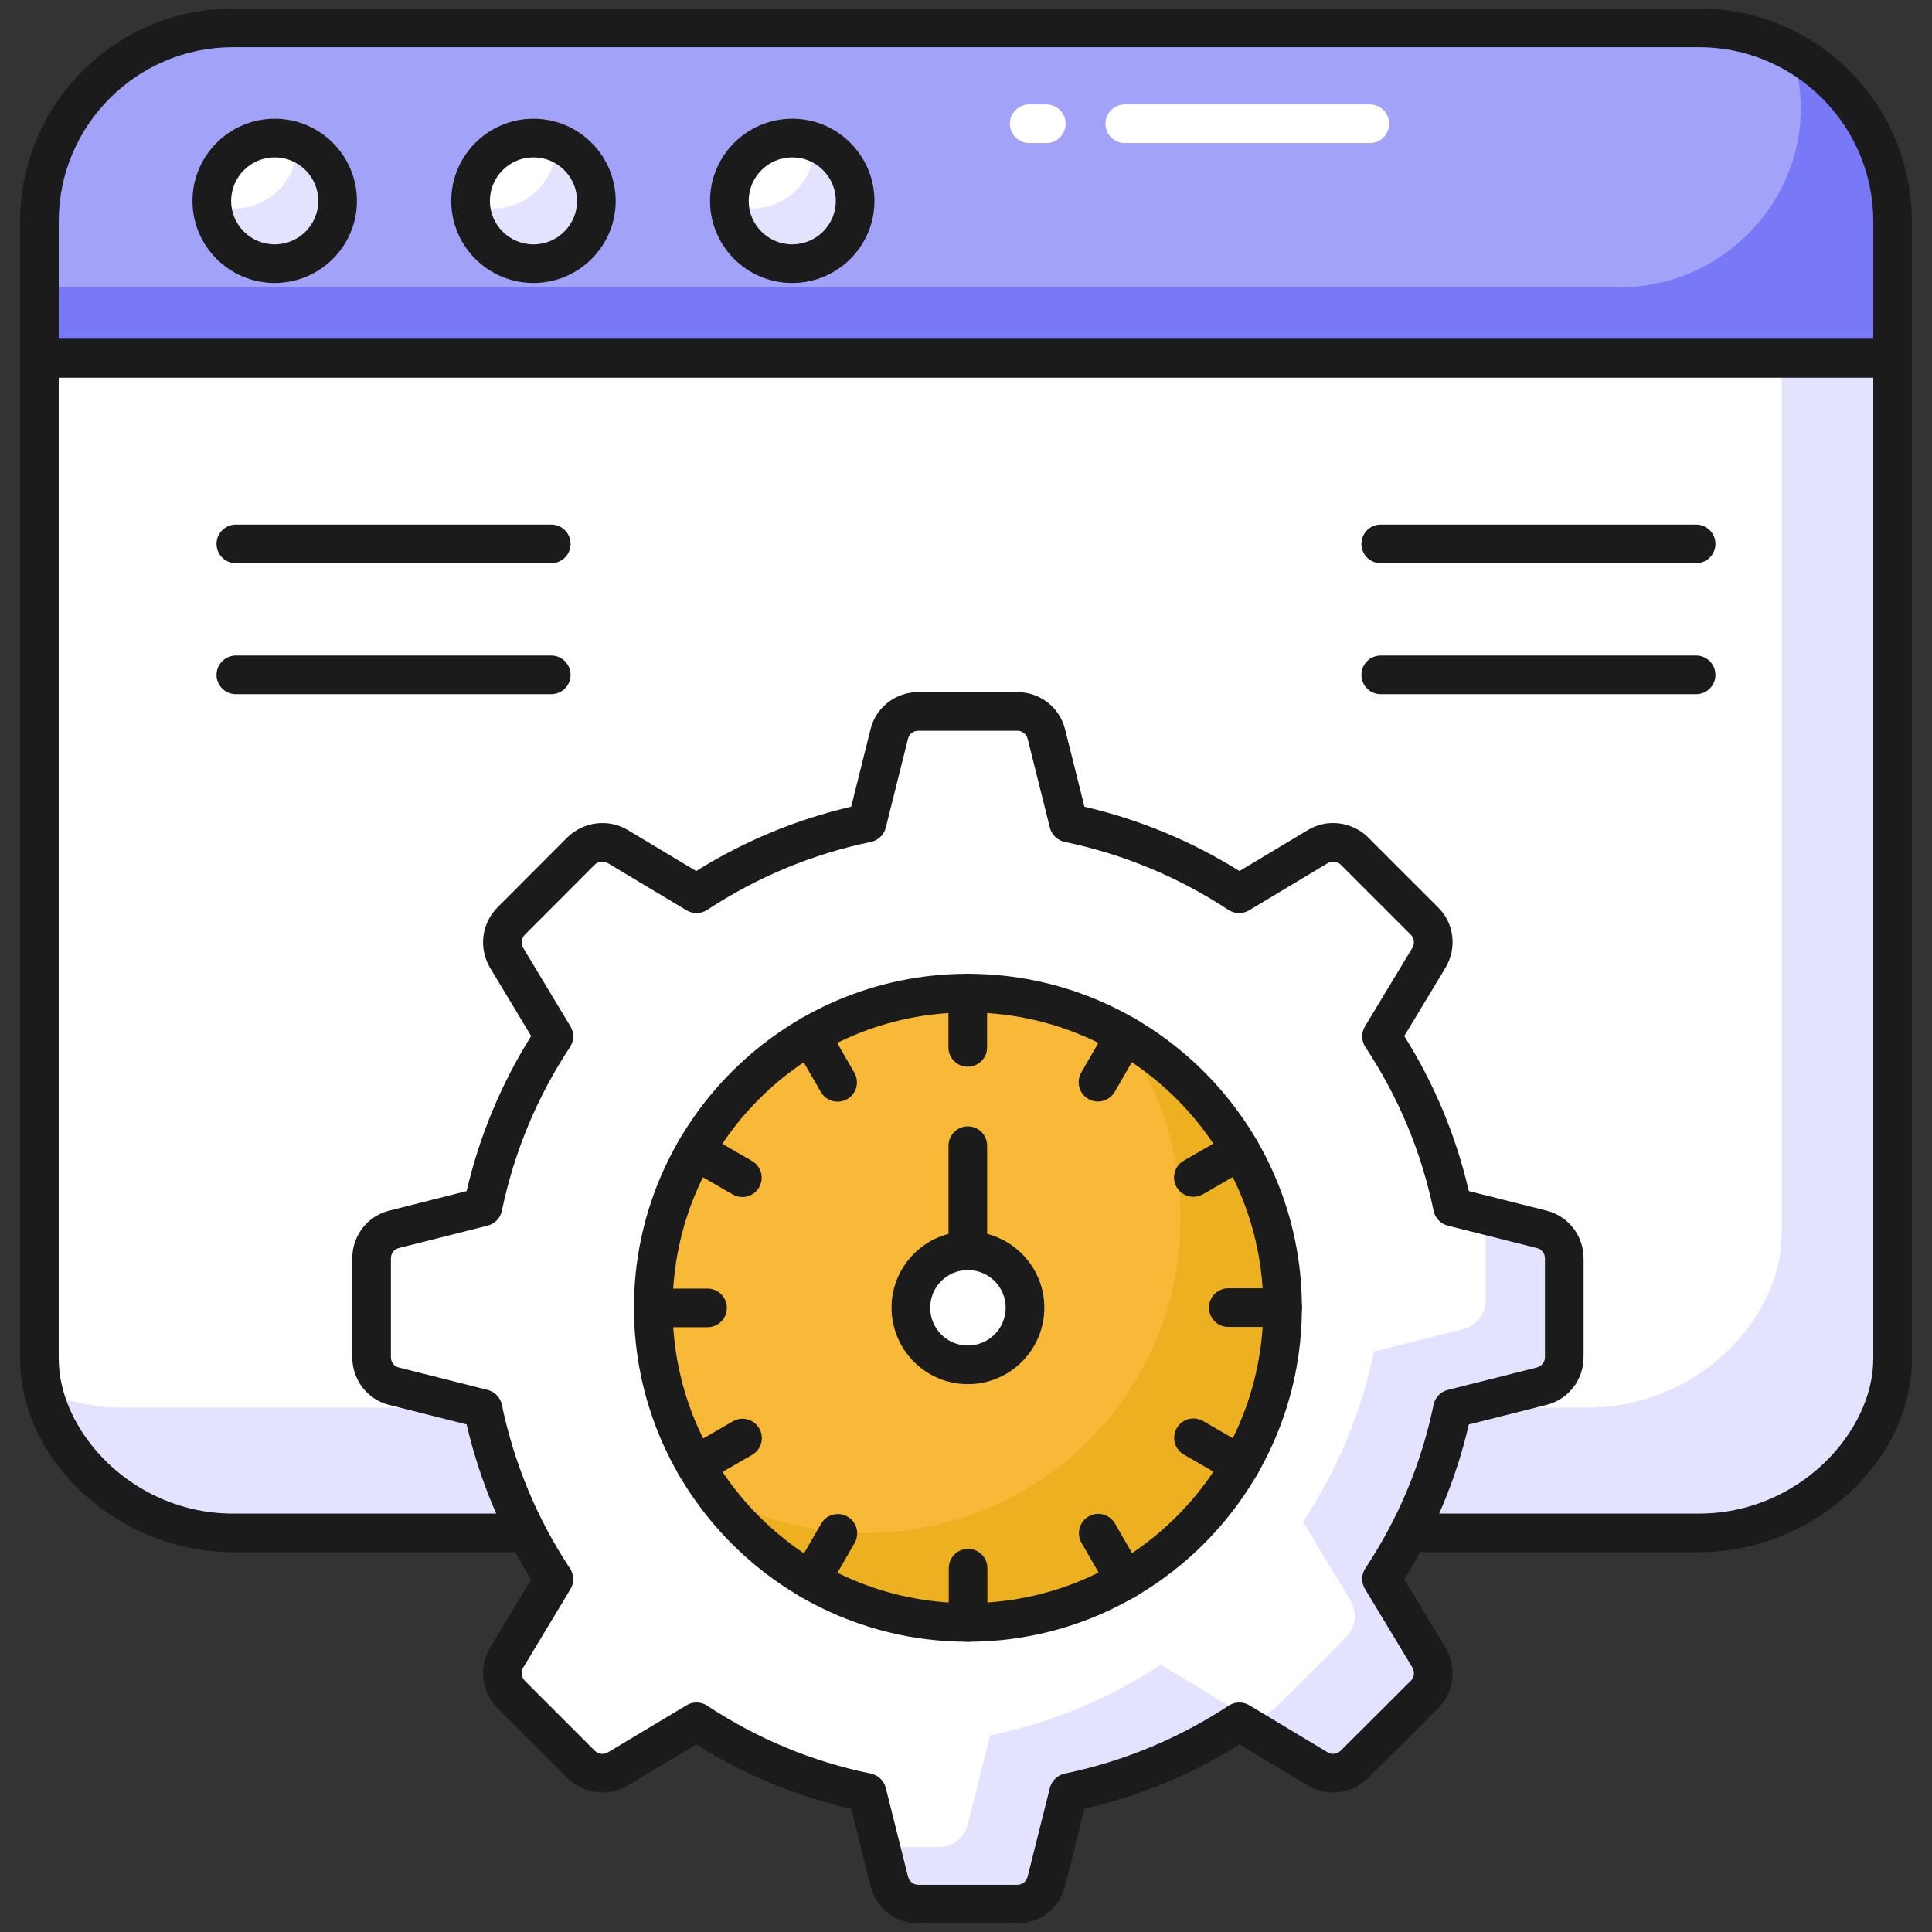
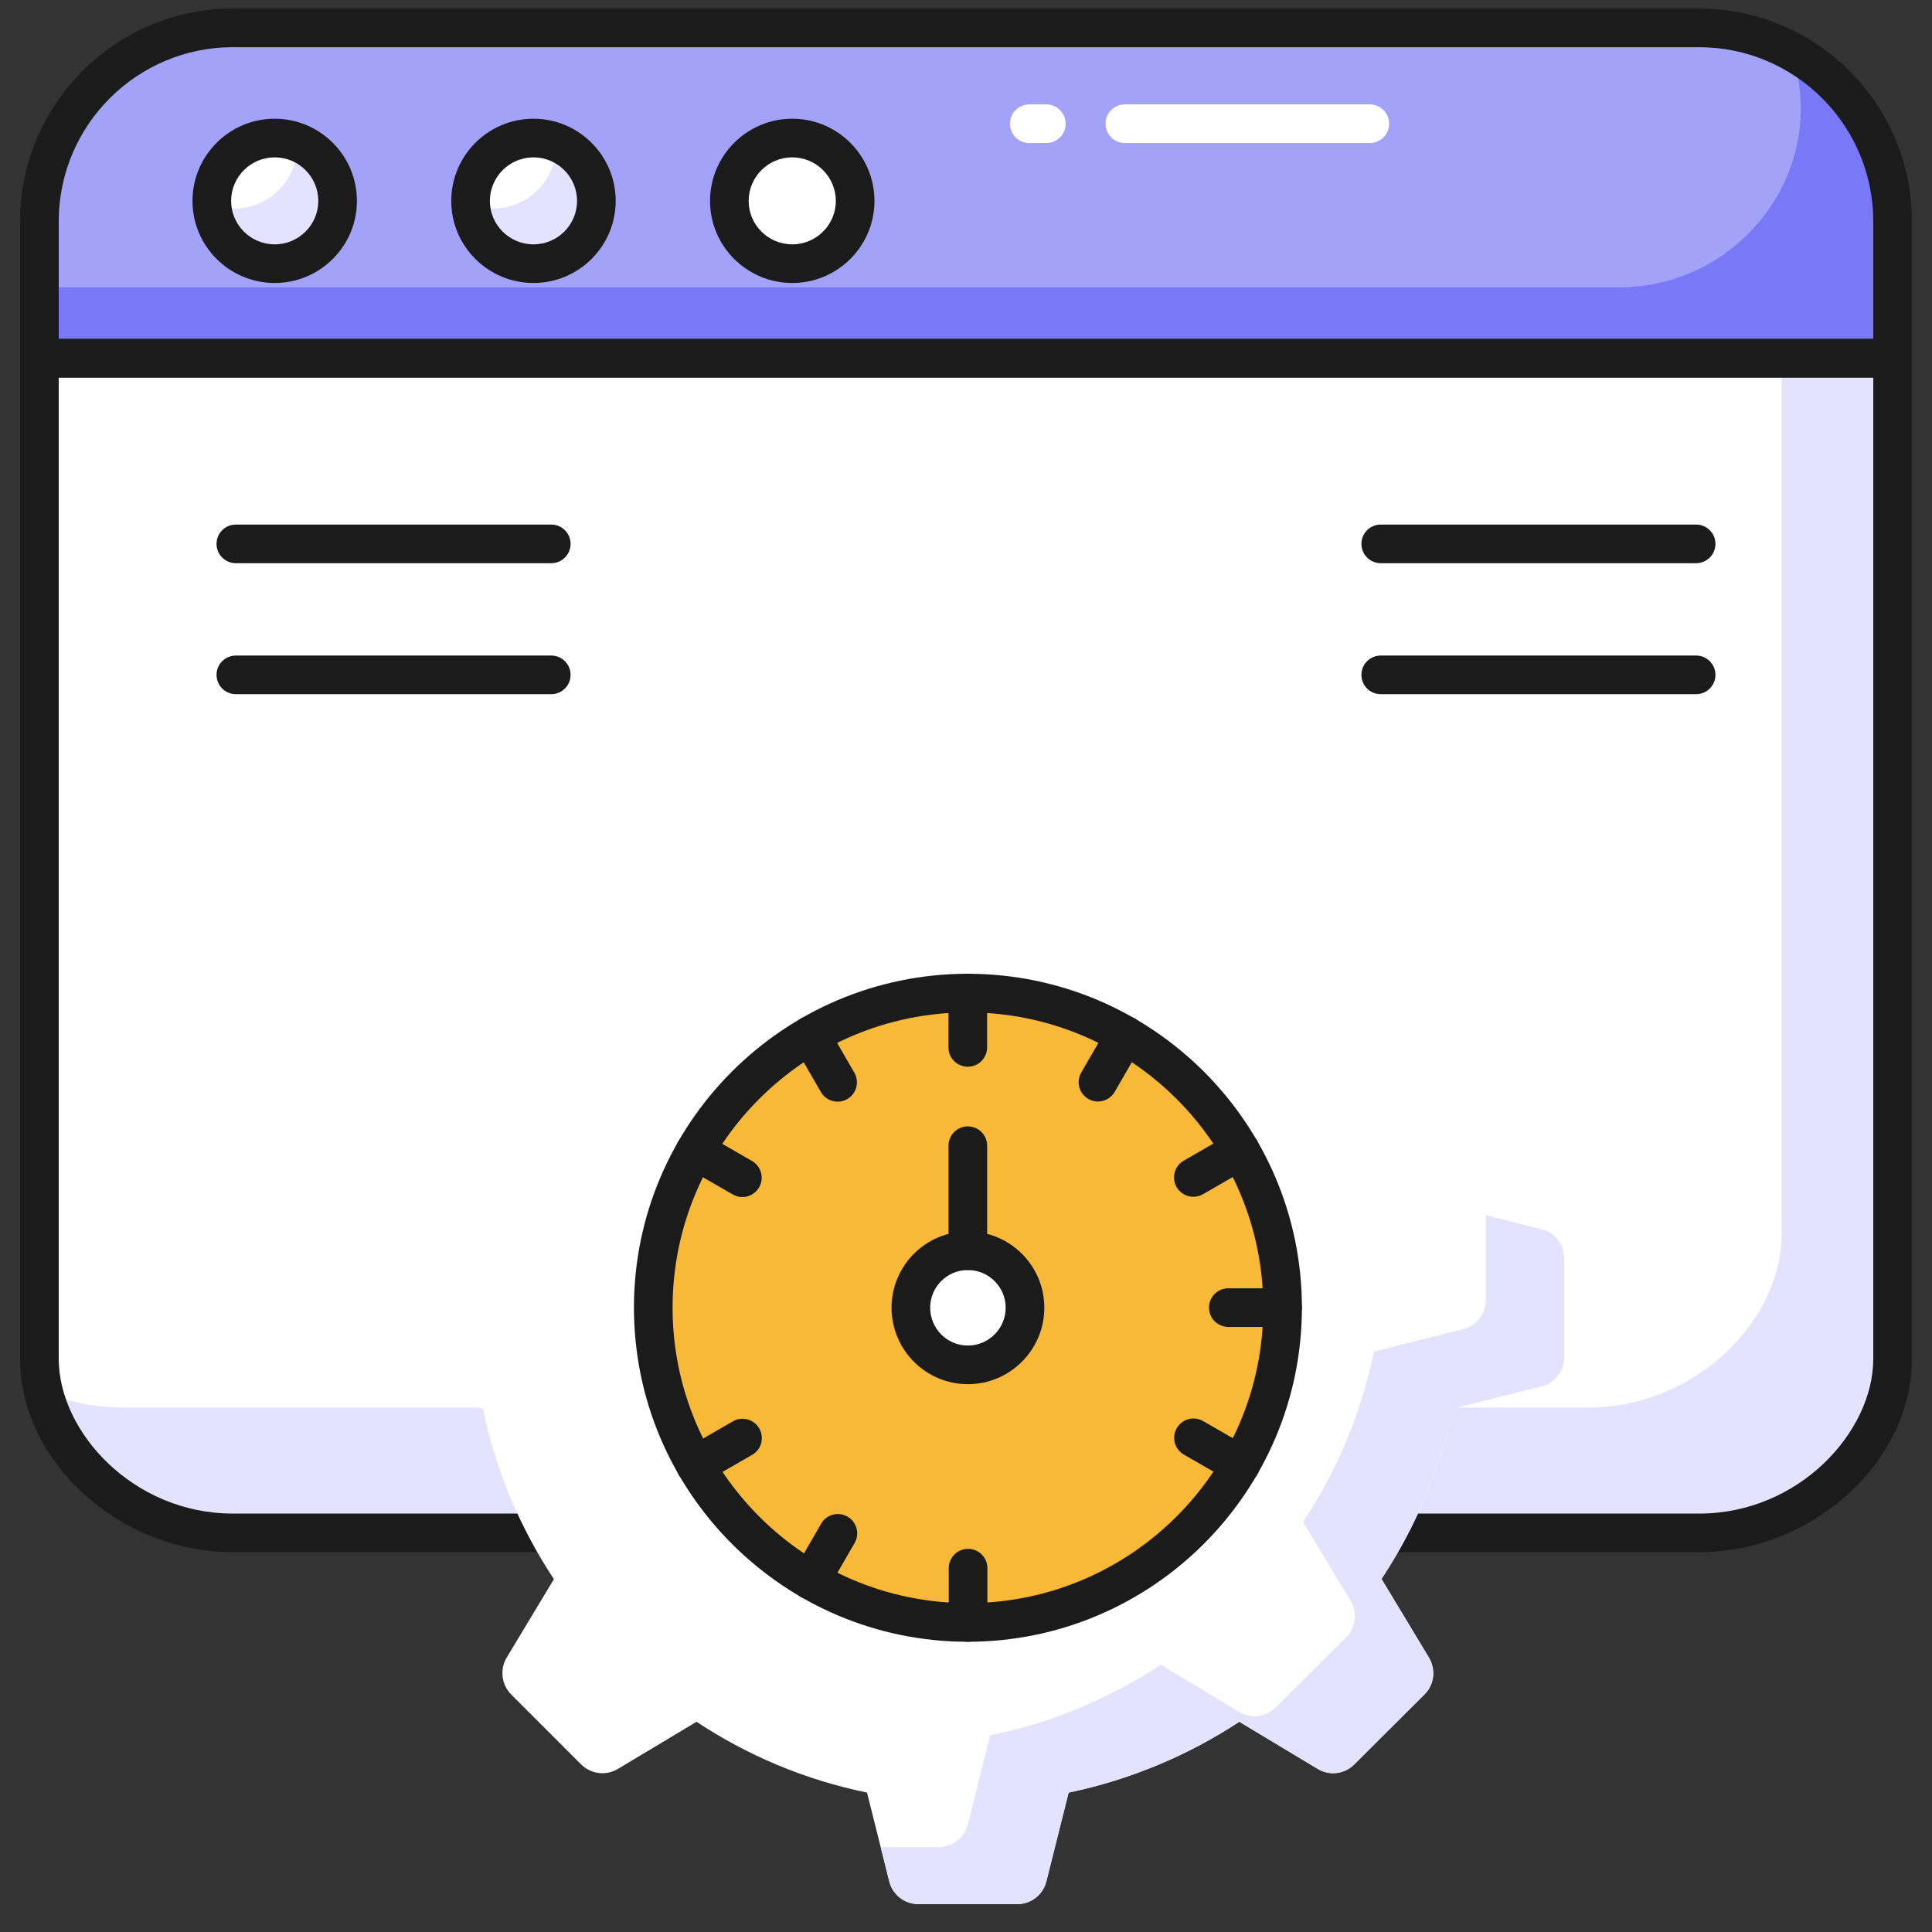
<svg xmlns="http://www.w3.org/2000/svg" width="78" height="78" viewBox="0 0 78 78" fill="none">
  <rect x="0" y="0" width="78" height="78" fill="#333333" stroke="none" />
  <g clip-path="url(#clip0_147_143)">
    <path d="M76.408 14.463V54.859C76.408 58.393 72.914 61.887 68.601 61.887H9.399C5.085 61.887 1.591 58.393 1.591 54.859V14.463H76.408Z" fill="white" />
    <path d="M76.409 14.463V54.859C76.409 58.393 72.914 61.887 68.601 61.887H9.399C5.616 61.887 2.465 59.204 1.747 56.162C2.714 56.583 3.791 56.825 4.922 56.825H64.124C68.437 56.825 71.931 53.331 71.931 49.797V14.463H76.409Z" fill="#E4E3FF" />
-     <path d="M76.408 14.463V8.937C76.408 4.622 72.911 1.125 68.597 1.125H9.402C5.088 1.125 1.591 4.622 1.591 8.937V14.463L76.408 14.463Z" fill="#A2A2F9" />
+     <path d="M76.408 14.463C76.408 4.622 72.911 1.125 68.597 1.125H9.402C5.088 1.125 1.591 4.622 1.591 8.937V14.463L76.408 14.463Z" fill="#A2A2F9" />
    <path d="M13.63 8.113C13.63 9.514 12.492 10.645 11.091 10.645C9.689 10.645 8.551 9.514 8.551 8.113C8.551 6.711 9.689 5.573 11.091 5.573C12.492 5.573 13.63 6.711 13.63 8.113Z" fill="white" />
    <path d="M24.077 8.113C24.077 9.514 22.939 10.645 21.538 10.645C20.136 10.645 18.998 9.514 18.998 8.113C18.998 6.711 20.136 5.573 21.538 5.573C22.939 5.573 24.077 6.711 24.077 8.113Z" fill="white" />
    <path d="M34.524 8.113C34.524 9.514 33.386 10.645 31.985 10.645C30.584 10.645 29.446 9.514 29.446 8.113C29.446 6.711 30.584 5.573 31.985 5.573C33.386 5.573 34.524 6.711 34.524 8.113Z" fill="white" />
    <path d="M13.626 8.114C13.626 9.518 12.495 10.641 11.091 10.641C9.734 10.641 8.626 9.596 8.556 8.254C8.837 8.364 9.141 8.418 9.461 8.418C10.857 8.418 11.996 7.287 11.996 5.883C11.996 5.836 11.996 5.79 11.988 5.743C12.948 6.094 13.626 7.022 13.626 8.114Z" fill="#E4E3FF" />
    <path d="M24.078 8.114C24.078 9.518 22.939 10.641 21.535 10.641C20.186 10.641 19.078 9.596 19.008 8.254C19.289 8.364 19.593 8.418 19.905 8.418C21.309 8.418 22.448 7.287 22.448 5.883C22.448 5.836 22.448 5.79 22.44 5.743C23.4 6.102 24.078 7.03 24.078 8.114Z" fill="#E4E3FF" />
-     <path d="M34.522 8.114C34.522 9.518 33.383 10.641 31.987 10.641C30.63 10.641 29.522 9.596 29.452 8.254C29.733 8.364 30.037 8.418 30.349 8.418C31.753 8.418 32.892 7.287 32.892 5.883C32.892 5.836 32.892 5.79 32.884 5.743C33.843 6.102 34.522 7.03 34.522 8.114Z" fill="#E4E3FF" />
    <path d="M76.408 8.933V14.463H1.591V11.601H65.368C70.069 11.601 73.64 7.202 72.484 2.645C72.415 2.373 72.343 2.164 72.267 2.038C74.731 3.348 76.408 5.946 76.408 8.933Z" fill="#7979F7" />
    <path d="M68.601 62.667H9.399C4.824 62.667 0.811 59.018 0.811 54.859V14.463C0.811 14.032 1.16 13.683 1.591 13.683H76.409C76.839 13.683 77.189 14.032 77.189 14.463V54.859C77.189 59.018 73.175 62.667 68.601 62.667ZM2.371 15.243V54.859C2.371 57.809 5.376 61.107 9.399 61.107H68.601C72.623 61.107 75.629 57.809 75.629 54.859V15.243H2.371Z" fill="#1B1B1B" />
    <path d="M76.409 15.243H1.591C1.16 15.243 0.811 14.894 0.811 14.463V8.937C0.811 4.2 4.665 0.345 9.402 0.345H68.597C73.335 0.345 77.189 4.2 77.189 8.937V14.463C77.189 14.894 76.839 15.243 76.409 15.243ZM2.371 13.683H75.629V8.937C75.629 5.06 72.474 1.905 68.597 1.905H9.402C5.525 1.905 2.371 5.06 2.371 8.937V13.683Z" fill="#1B1B1B" />
    <path d="M22.256 22.738H9.522C9.091 22.738 8.742 22.389 8.742 21.958C8.742 21.527 9.091 21.178 9.522 21.178H22.256C22.687 21.178 23.036 21.527 23.036 21.958C23.036 22.389 22.687 22.738 22.256 22.738Z" fill="#1B1B1B" />
    <path d="M22.256 28.026H9.522C9.091 28.026 8.742 27.677 8.742 27.246C8.742 26.814 9.091 26.466 9.522 26.466H22.256C22.687 26.466 23.036 26.814 23.036 27.246C23.036 27.677 22.687 28.026 22.256 28.026Z" fill="#1B1B1B" />
    <path d="M68.477 22.738H55.744C55.313 22.738 54.964 22.389 54.964 21.958C54.964 21.527 55.313 21.178 55.744 21.178H68.477C68.908 21.178 69.257 21.527 69.257 21.958C69.257 22.389 68.908 22.738 68.477 22.738Z" fill="#1B1B1B" />
    <path d="M68.477 28.026H55.744C55.313 28.026 54.964 27.677 54.964 27.246C54.964 26.814 55.313 26.466 55.744 26.466H68.477C68.908 26.466 69.257 26.814 69.257 27.246C69.257 27.677 68.908 28.026 68.477 28.026Z" fill="#1B1B1B" />
    <path d="M11.091 11.425C9.261 11.425 7.771 9.939 7.771 8.113C7.771 6.282 9.261 4.793 11.091 4.793C12.921 4.793 14.41 6.282 14.41 8.113C14.41 9.939 12.921 11.425 11.091 11.425ZM11.091 6.353C10.121 6.353 9.331 7.142 9.331 8.113C9.331 9.079 10.121 9.865 11.091 9.865C12.061 9.865 12.85 9.079 12.85 8.113C12.85 7.142 12.061 6.353 11.091 6.353Z" fill="#1B1B1B" />
    <path d="M21.538 11.425C19.707 11.425 18.218 9.939 18.218 8.113C18.218 6.282 19.707 4.793 21.538 4.793C23.368 4.793 24.857 6.282 24.857 8.113C24.857 9.939 23.368 11.425 21.538 11.425ZM21.538 6.353C20.567 6.353 19.778 7.142 19.778 8.113C19.778 9.079 20.567 9.865 21.538 9.865C22.508 9.865 23.297 9.079 23.297 8.113C23.297 7.142 22.508 6.353 21.538 6.353Z" fill="#1B1B1B" />
    <path d="M31.985 11.425C30.155 11.425 28.666 9.939 28.666 8.113C28.666 6.282 30.155 4.793 31.985 4.793C33.815 4.793 35.304 6.282 35.304 8.113C35.304 9.939 33.815 11.425 31.985 11.425ZM31.985 6.353C31.015 6.353 30.226 7.142 30.226 8.113C30.226 9.079 31.015 9.865 31.985 9.865C32.955 9.865 33.744 9.079 33.744 8.113C33.744 7.142 32.955 6.353 31.985 6.353Z" fill="#1B1B1B" />
    <path d="M62.232 49.629L58.641 48.725C58.129 46.234 57.14 43.906 55.775 41.841L57.686 38.677C57.976 38.191 57.908 37.576 57.507 37.184L54.683 34.361C54.282 33.968 53.677 33.891 53.199 34.181L50.026 36.084C47.962 34.727 45.641 33.746 43.142 33.226L42.246 29.643C42.118 29.106 41.632 28.722 41.069 28.722H37.077C36.514 28.722 36.028 29.106 35.9 29.643L35.004 33.226C32.505 33.746 30.185 34.727 28.121 36.084L24.948 34.181C24.461 33.891 23.856 33.968 23.455 34.361L20.64 37.184C20.247 37.576 20.171 38.191 20.452 38.668L22.363 41.841C20.998 43.906 20.017 46.234 19.497 48.725L15.914 49.629C15.377 49.757 15.002 50.243 15.002 50.806V54.79C15.002 55.353 15.377 55.839 15.914 55.967L19.497 56.871C20.017 59.371 20.998 61.691 22.363 63.755L20.452 66.928C20.171 67.406 20.247 68.02 20.64 68.412L23.455 71.227C23.856 71.628 24.461 71.705 24.948 71.415L28.121 69.513C30.185 70.878 32.505 71.859 35.004 72.371L35.9 75.945C36.028 76.49 36.514 76.874 37.077 76.874H41.069C41.632 76.874 42.118 76.49 42.246 75.945L43.142 72.371C45.641 71.85 47.97 70.869 50.034 69.513L53.199 71.415C53.677 71.705 54.282 71.628 54.683 71.227L57.507 68.412C57.908 68.02 57.976 67.406 57.694 66.928L55.775 63.747C57.14 61.682 58.129 59.362 58.641 56.871L62.232 55.967C62.77 55.839 63.154 55.353 63.154 54.79V50.806C63.154 50.243 62.77 49.757 62.232 49.629Z" fill="white" />
    <path d="M62.232 49.628L59.986 49.059V52.483C59.986 53.052 59.596 53.536 59.065 53.661L55.47 54.566C54.955 57.062 53.972 59.378 52.607 61.445L54.526 64.628C54.806 65.103 54.736 65.72 54.339 66.11L51.515 68.925C51.109 69.323 50.509 69.401 50.025 69.113L46.866 67.21C44.799 68.567 42.467 69.549 39.971 70.064L39.074 73.644C38.949 74.191 38.458 74.573 37.896 74.573H35.556L35.899 75.945C36.032 76.491 36.516 76.874 37.077 76.874H41.071C41.632 76.874 42.116 76.491 42.249 75.945L43.145 72.373C45.642 71.85 47.974 70.868 50.033 69.51L53.2 71.414C53.675 71.702 54.284 71.632 54.682 71.226L57.505 68.411C57.911 68.021 57.973 67.404 57.693 66.929L55.774 63.746C57.139 61.679 58.129 59.363 58.644 56.874L62.232 55.97C62.77 55.837 63.153 55.353 63.153 54.792V50.806C63.153 50.244 62.77 49.761 62.232 49.628Z" fill="#E4E3FF" />
-     <path d="M41.069 77.655H37.077C36.148 77.655 35.352 77.025 35.141 76.123L34.366 73.03C32.145 72.519 30.043 71.647 28.106 70.431L25.349 72.084C24.558 72.556 23.553 72.431 22.903 71.778L20.088 68.964C19.443 68.319 19.316 67.319 19.78 66.532L21.444 63.769C20.232 61.837 19.357 59.735 18.839 57.509L15.723 56.723C14.843 56.514 14.222 55.718 14.222 54.79V50.806C14.222 49.879 14.843 49.083 15.734 48.871L18.839 48.087C19.36 45.858 20.234 43.757 21.444 41.828L19.784 39.071C19.316 38.278 19.443 37.277 20.088 36.632L22.903 33.81C23.562 33.164 24.566 33.044 25.347 33.512L28.107 35.166C30.044 33.957 32.145 33.085 34.365 32.568L35.143 29.454C35.354 28.567 36.15 27.942 37.077 27.942H41.069C41.996 27.942 42.792 28.567 43.005 29.463L43.782 32.569C46.002 33.085 48.103 33.957 50.04 35.166L52.798 33.513C53.571 33.044 54.573 33.162 55.229 33.803L58.058 36.632C58.709 37.268 58.834 38.276 58.355 39.077L56.694 41.828C57.914 43.771 58.789 45.873 59.3 48.087L62.419 48.872C63.311 49.087 63.934 49.882 63.934 50.806V54.79C63.934 55.716 63.308 56.512 62.413 56.726L59.3 57.509C58.791 59.717 57.916 61.815 56.694 63.76L58.362 66.525C58.836 67.328 58.706 68.33 58.052 68.97L55.234 71.779C54.581 72.432 53.577 72.557 52.795 72.083L50.047 70.43C48.112 71.638 46.008 72.511 43.781 73.029L43.003 76.134C42.794 77.025 41.998 77.655 41.069 77.655ZM28.121 68.733C28.271 68.733 28.421 68.776 28.551 68.862C30.573 70.199 32.797 71.122 35.161 71.606C35.455 71.667 35.688 71.89 35.761 72.181L36.657 75.755C36.705 75.96 36.877 76.095 37.077 76.095H41.069C41.27 76.095 41.442 75.96 41.487 75.766L42.386 72.181C42.458 71.891 42.691 71.668 42.983 71.606C45.357 71.113 47.585 70.189 49.606 68.861C49.858 68.697 50.18 68.691 50.436 68.844L53.601 70.747C53.773 70.851 53.985 70.822 54.132 70.676L56.956 67.86C57.101 67.719 57.126 67.5 57.023 67.324L55.107 64.149C54.952 63.892 54.958 63.567 55.124 63.316C56.468 61.284 57.395 59.062 57.877 56.714C57.938 56.421 58.16 56.188 58.451 56.115L62.042 55.211C62.241 55.163 62.374 54.991 62.374 54.79V50.806C62.374 50.605 62.241 50.433 62.052 50.388C62.048 50.387 62.045 50.387 62.042 50.386L58.451 49.482C58.16 49.408 57.938 49.175 57.877 48.882C57.393 46.526 56.467 44.302 55.124 42.272C54.958 42.021 54.952 41.696 55.107 41.439L57.018 38.274C57.123 38.098 57.1 37.878 56.961 37.741L54.132 34.912C53.989 34.772 53.774 34.746 53.604 34.848L50.427 36.753C50.17 36.908 49.848 36.901 49.597 36.736C47.574 35.406 45.349 34.482 42.983 33.99C42.69 33.928 42.458 33.705 42.386 33.415L41.49 29.832C41.442 29.634 41.27 29.502 41.069 29.502H37.077C36.876 29.502 36.704 29.634 36.659 29.824L35.761 33.415C35.688 33.705 35.456 33.928 35.163 33.99C32.798 34.482 30.573 35.406 28.549 36.736C28.299 36.9 27.977 36.908 27.72 36.753L24.546 34.851C24.369 34.746 24.149 34.771 24.001 34.918L21.192 37.734C21.052 37.875 21.023 38.101 21.124 38.272L23.031 41.439C23.186 41.697 23.18 42.021 23.013 42.272C21.683 44.284 20.757 46.509 20.261 48.885C20.2 49.177 19.977 49.408 19.688 49.482L16.105 50.386C15.91 50.432 15.782 50.604 15.782 50.806V54.79C15.782 54.993 15.91 55.164 16.095 55.208L19.688 56.115C19.977 56.188 20.2 56.42 20.261 56.712C20.754 59.084 21.68 61.309 23.013 63.324C23.18 63.576 23.186 63.9 23.031 64.157L21.12 67.33C21.023 67.496 21.052 67.721 21.191 67.861L24.006 70.676C24.156 70.825 24.369 70.851 24.548 70.745L27.72 68.844C27.843 68.769 27.982 68.733 28.121 68.733Z" fill="#1B1B1B" />
    <path d="M39.071 65.502C32.048 65.502 26.373 59.815 26.373 52.792C26.373 45.782 32.048 40.094 39.071 40.094C46.094 40.094 51.781 45.782 51.781 52.792C51.781 59.815 46.094 65.502 39.071 65.502Z" fill="#F9B938" />
-     <path d="M51.78 52.795C51.78 59.815 46.094 65.501 39.074 65.501C34.87 65.501 31.149 63.465 28.848 60.33C30.658 61.328 32.74 61.89 34.956 61.89C41.975 61.89 47.662 56.204 47.662 49.176C47.662 46.36 46.749 43.77 45.205 41.664C49.128 43.833 51.78 48.006 51.78 52.795Z" fill="#ECB021" />
    <path d="M39.071 66.282C31.64 66.282 25.594 60.23 25.594 52.792C25.594 45.36 31.64 39.314 39.071 39.314C46.51 39.314 52.561 45.36 52.561 52.792C52.561 60.23 46.51 66.282 39.071 66.282ZM39.071 40.874C32.5 40.874 27.154 46.221 27.154 52.792C27.154 59.37 32.5 64.722 39.071 64.722C45.649 64.722 51.001 59.37 51.001 52.792C51.001 46.221 45.649 40.874 39.071 40.874Z" fill="#1B1B1B" />
    <path d="M39.072 43.066C38.641 43.066 38.291 42.718 38.291 42.286V40.094C38.291 39.663 38.641 39.314 39.072 39.314C39.502 39.314 39.852 39.663 39.852 40.094V42.286C39.852 42.718 39.502 43.066 39.072 43.066Z" fill="#1B1B1B" />
    <path d="M33.817 44.477C33.547 44.477 33.285 44.338 33.141 44.087L32.045 42.19C31.83 41.816 31.957 41.34 32.331 41.124C32.703 40.908 33.18 41.036 33.396 41.41L34.492 43.307C34.707 43.68 34.58 44.157 34.206 44.373C34.084 44.444 33.949 44.477 33.817 44.477Z" fill="#1B1B1B" />
    <path d="M29.97 48.328C29.838 48.328 29.703 48.294 29.581 48.223L27.683 47.127C27.309 46.912 27.182 46.435 27.397 46.062C27.612 45.688 28.09 45.56 28.463 45.776L30.361 46.872C30.734 47.088 30.862 47.564 30.646 47.938C30.502 48.188 30.24 48.328 29.97 48.328Z" fill="#1B1B1B" />
-     <path d="M28.565 53.584H26.374C25.943 53.584 25.594 53.235 25.594 52.804C25.594 52.373 25.943 52.024 26.374 52.024H28.565C28.996 52.024 29.345 52.373 29.345 52.804C29.345 53.235 28.996 53.584 28.565 53.584Z" fill="#1B1B1B" />
    <path d="M28.079 59.935C27.81 59.935 27.548 59.796 27.403 59.545C27.188 59.172 27.315 58.695 27.689 58.48L29.587 57.384C29.96 57.167 30.436 57.296 30.652 57.669C30.868 58.043 30.74 58.52 30.367 58.735L28.468 59.831C28.346 59.902 28.212 59.935 28.079 59.935Z" fill="#1B1B1B" />
    <path d="M32.73 64.584C32.598 64.584 32.464 64.55 32.341 64.479C31.968 64.264 31.84 63.787 32.056 63.413L33.151 61.515C33.367 61.143 33.842 61.014 34.217 61.23C34.59 61.445 34.718 61.922 34.503 62.295L33.407 64.194C33.262 64.443 33 64.584 32.73 64.584Z" fill="#1B1B1B" />
    <path d="M39.084 66.282C38.653 66.282 38.304 65.933 38.304 65.502V63.311C38.304 62.88 38.653 62.531 39.084 62.531C39.515 62.531 39.864 62.88 39.864 63.311V65.502C39.864 65.933 39.515 66.282 39.084 66.282Z" fill="#1B1B1B" />
-     <path d="M45.436 64.577C45.166 64.577 44.904 64.438 44.759 64.187L43.663 62.289C43.448 61.916 43.576 61.439 43.949 61.224C44.323 61.007 44.799 61.136 45.015 61.509L46.111 63.407C46.326 63.781 46.198 64.257 45.825 64.473C45.702 64.544 45.568 64.577 45.436 64.577Z" fill="#1B1B1B" />
    <path d="M50.082 59.925C49.95 59.925 49.815 59.891 49.693 59.82L47.794 58.724C47.421 58.509 47.294 58.032 47.509 57.659C47.724 57.285 48.201 57.157 48.575 57.373L50.473 58.469C50.846 58.685 50.974 59.162 50.758 59.535C50.614 59.785 50.352 59.925 50.082 59.925Z" fill="#1B1B1B" />
    <path d="M51.782 53.572H49.59C49.159 53.572 48.81 53.223 48.81 52.792C48.81 52.361 49.159 52.012 49.59 52.012H51.782C52.212 52.012 52.562 52.361 52.562 52.792C52.562 53.223 52.212 53.572 51.782 53.572Z" fill="#1B1B1B" />
    <path d="M48.179 48.317C47.91 48.317 47.648 48.178 47.503 47.927C47.288 47.554 47.415 47.077 47.789 46.861L49.687 45.765C50.059 45.55 50.537 45.677 50.752 46.051C50.968 46.424 50.84 46.901 50.467 47.117L48.569 48.213C48.446 48.283 48.312 48.317 48.179 48.317Z" fill="#1B1B1B" />
    <path d="M44.328 44.471C44.196 44.471 44.061 44.438 43.938 44.367C43.565 44.151 43.438 43.674 43.653 43.301L44.749 41.403C44.964 41.029 45.441 40.902 45.815 41.117C46.188 41.333 46.316 41.81 46.1 42.183L45.004 44.081C44.859 44.332 44.597 44.471 44.328 44.471Z" fill="#1B1B1B" />
    <path d="M41.382 52.795C41.382 54.067 40.354 55.103 39.074 55.103C37.801 55.103 36.773 54.067 36.773 52.795C36.773 51.522 37.801 50.495 39.074 50.495C40.354 50.495 41.382 51.522 41.382 52.795Z" fill="white" />
    <path d="M39.074 55.883C37.375 55.883 35.994 54.498 35.994 52.795C35.994 51.096 37.375 49.715 39.074 49.715C40.776 49.715 42.162 51.096 42.162 52.795C42.162 54.498 40.776 55.883 39.074 55.883ZM39.074 51.275C38.235 51.275 37.554 51.956 37.554 52.795C37.554 53.638 38.235 54.323 39.074 54.323C39.916 54.323 40.602 53.638 40.602 52.795C40.602 51.956 39.916 51.275 39.074 51.275Z" fill="#1B1B1B" />
    <path d="M39.074 51.275C38.643 51.275 38.294 50.926 38.294 50.495V46.255C38.294 45.824 38.643 45.475 39.074 45.475C39.505 45.475 39.854 45.824 39.854 46.255V50.495C39.854 50.926 39.505 51.275 39.074 51.275Z" fill="#1B1B1B" />
    <path d="M55.303 5.775H45.412C44.982 5.775 44.632 5.426 44.632 4.995C44.632 4.564 44.982 4.215 45.412 4.215H55.303C55.734 4.215 56.083 4.564 56.083 4.995C56.083 5.426 55.734 5.775 55.303 5.775Z" fill="white" />
    <path d="M42.242 5.775H41.554C41.124 5.775 40.774 5.426 40.774 4.995C40.774 4.564 41.124 4.215 41.554 4.215H42.242C42.673 4.215 43.022 4.564 43.022 4.995C43.022 5.426 42.673 5.775 42.242 5.775Z" fill="white" />
  </g>
  <defs>
    <clipPath id="clip0_147_143">
      <rect width="78" height="78" fill="white" />
    </clipPath>
  </defs>
</svg>